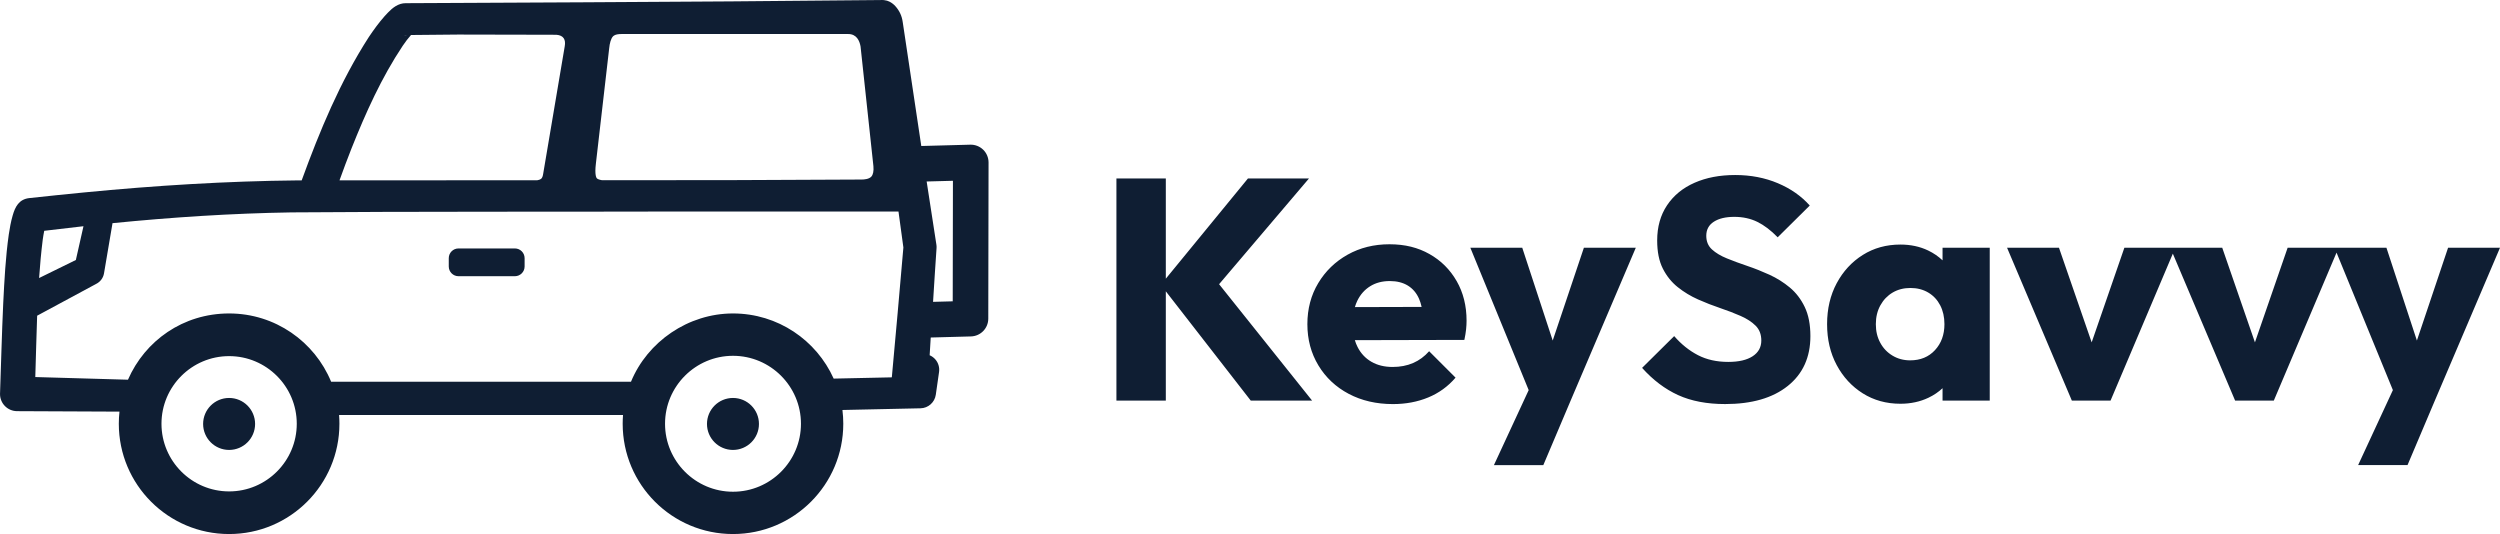
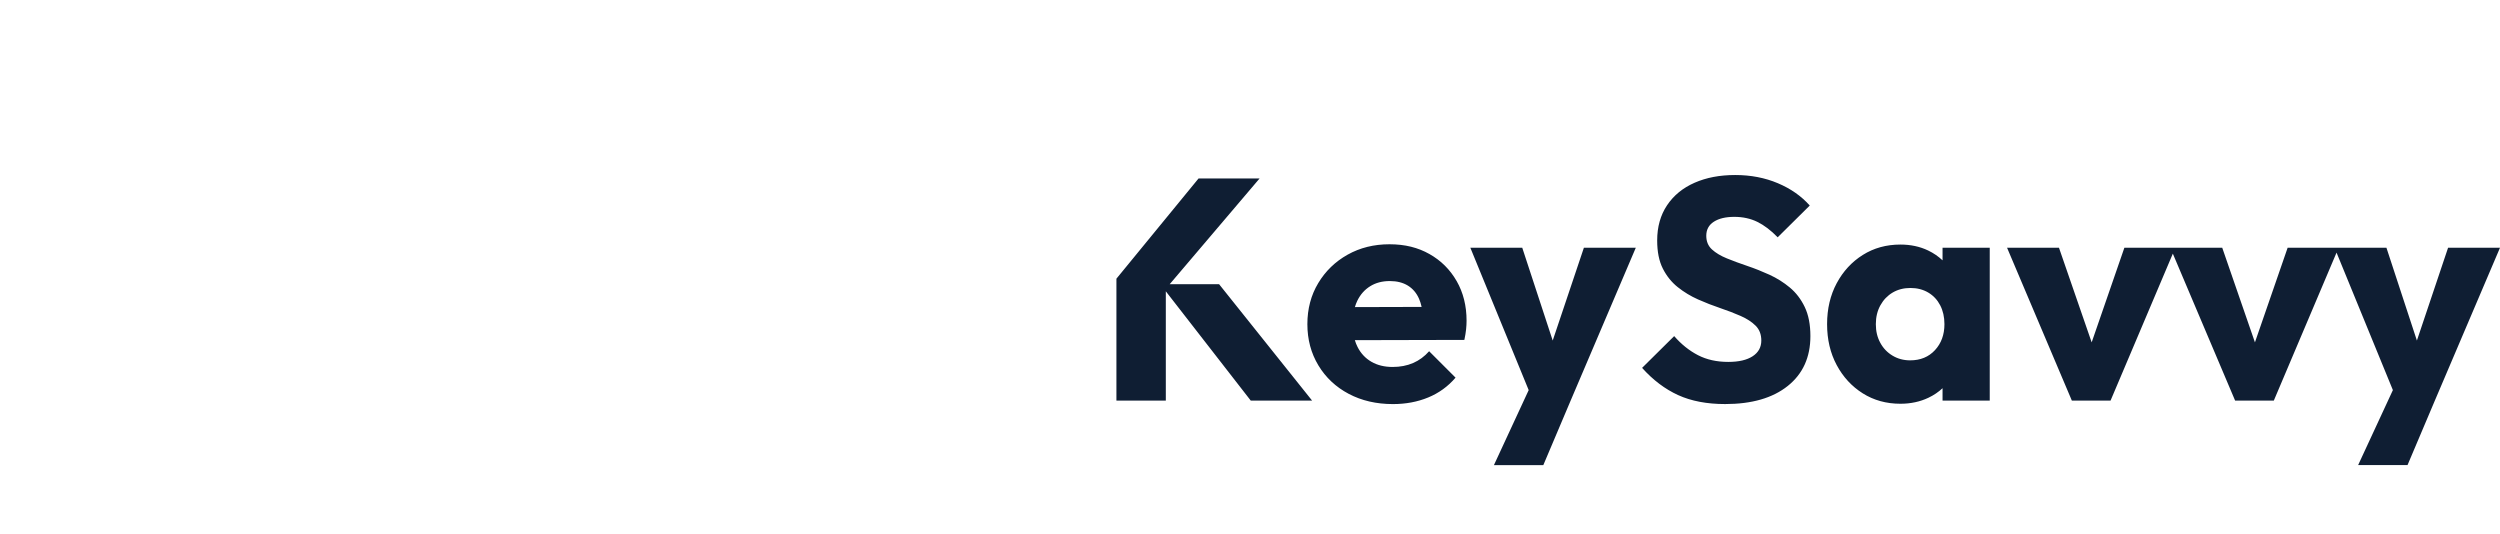
<svg xmlns="http://www.w3.org/2000/svg" data-name="Layer 1" id="Layer_1" viewBox="560.68 535.93 2542.32 543.08">
  <defs>
    <style>      .cls-1 {        fill: #0F1E33;        stroke-width: 0px;      }    </style>
  </defs>
-   <path class="cls-1" d="M1800.41,824.94l94.58,118.37h-62.38l-86.38-111.14v111.14h-50.23v-225.86h50.23v101.89l83.5-101.89h62.06l-91.38,107.49ZM2041.99,821.75c6.72,11.73,10.08,25.17,10.08,40.31,0,2.77-.16,5.71-.48,8.8-.32,3.09-.91,6.67-1.76,10.72l-111.36.27c.73,2.46,1.65,4.77,2.75,6.93,3.3,6.51,8,11.52,14.08,15.04,6.08,3.52,13.28,5.28,21.59,5.28,7.68,0,14.61-1.33,20.79-4,6.18-2.66,11.62-6.66,16.32-12l26.87,26.87c-7.68,8.96-16.96,15.68-27.83,20.16-10.88,4.48-22.82,6.72-35.83,6.72-16.85,0-31.83-3.47-44.95-10.4-13.12-6.93-23.41-16.58-30.87-28.95-7.47-12.37-11.2-26.34-11.2-41.91s3.68-29.48,11.04-41.75c7.36-12.26,17.33-21.91,29.91-28.95,12.58-7.04,26.76-10.56,42.55-10.56s28.9,3.31,40.63,9.92c11.73,6.61,20.95,15.79,27.67,27.51ZM1940.9,841.9c-.95,1.97-1.74,4.1-2.4,6.33l67.86-.19c-.66-3.01-1.52-5.76-2.59-8.22-2.56-5.86-6.35-10.34-11.36-13.44-5.01-3.09-11.15-4.64-18.4-4.64-7.68,0-14.35,1.76-19.99,5.28-5.65,3.52-10.03,8.48-13.12,14.88ZM2139.68,882.26l-30.99-94.42h-52.79l59.34,144.8-35.35,76.27h50.23l27.51-64.94,66.54-156.12h-52.79l-31.72,94.42ZM2380.78,828.3c-6.29-5.22-13.17-9.54-20.64-12.96-7.47-3.41-14.99-6.4-22.55-8.96-7.57-2.56-14.51-5.12-20.79-7.68-6.29-2.56-11.36-5.6-15.2-9.12s-5.76-8.16-5.76-13.92c0-6.18,2.56-10.93,7.68-14.24,5.12-3.3,12.05-4.96,20.79-4.96s16.58,1.71,23.51,5.12c6.93,3.41,13.81,8.64,20.63,15.68l32.63-32.31c-8.53-9.6-19.36-17.17-32.47-22.71-13.12-5.54-27.57-8.32-43.35-8.32s-29.33,2.61-41.27,7.84c-11.95,5.23-21.27,12.85-27.99,22.87-6.72,10.03-10.08,21.97-10.08,35.83,0,11.52,1.92,21.06,5.76,28.63,3.84,7.57,8.9,13.87,15.2,18.88,6.29,5.01,13.17,9.17,20.63,12.48,7.46,3.31,14.98,6.24,22.55,8.8,7.57,2.56,14.5,5.23,20.8,8,6.29,2.77,11.36,6.08,15.2,9.92s5.76,8.85,5.76,15.04c0,6.83-2.93,12.16-8.8,16-5.87,3.84-14.13,5.76-24.79,5.76-11.73,0-22.02-2.29-30.87-6.88-8.85-4.58-16.91-11.04-24.15-19.36l-32.63,32.31c11.09,12.37,23.3,21.59,36.63,27.67,13.33,6.08,29.27,9.12,47.83,9.12,27.08,0,48.31-6.13,63.66-18.4,15.36-12.26,23.03-29.16,23.03-50.71,0-11.73-1.92-21.59-5.76-29.59s-8.91-14.61-15.2-19.83ZM2536.11,787.83h47.99v155.48h-47.99v-12.61c-4.12,3.88-8.91,7.13-14.4,9.73-8.53,4.05-18.03,6.08-28.47,6.08-14.29,0-27.03-3.52-38.23-10.56-11.2-7.04-20.05-16.64-26.55-28.79-6.51-12.16-9.76-26.02-9.76-41.59s3.25-29.43,9.76-41.59c6.5-12.16,15.36-21.75,26.55-28.79,11.2-7.04,23.94-10.56,38.23-10.56,10.45,0,19.89,2.03,28.31,6.08,5.52,2.66,10.36,5.99,14.56,9.97v-12.85ZM2528.43,891.97c6.4-6.93,9.6-15.73,9.6-26.39,0-7.25-1.44-13.65-4.32-19.2-2.88-5.54-6.93-9.86-12.16-12.96-5.23-3.09-11.25-4.64-18.08-4.64s-12.85,1.55-18.08,4.64c-5.23,3.09-9.39,7.41-12.48,12.96-3.09,5.55-4.64,11.95-4.64,19.2s1.49,13.33,4.48,18.88c2.98,5.55,7.14,9.92,12.48,13.12,5.33,3.2,11.3,4.8,17.92,4.8,10.45,0,18.88-3.46,25.27-10.4ZM3050.21,787.83l-31.72,94.42-30.99-94.42h-100.45l-33.27,96.25-33.27-96.25h-99.49l-33.27,96.25-33.27-96.25h-52.79l65.9,155.48h39.35l63.34-149.44,63.34,149.44h39.35l63.79-150.49,57.3,139.81-35.35,76.27h50.23l27.51-64.94,66.54-156.12h-52.79Z" />
-   <path class="cls-1" d="M1560.53,688.2c-3.5-3.42-8.24-5.27-13.13-5.14l-49.84,1.34c-5.98-39.46-13.35-88.63-18.88-126.07-.86-6.12-3.22-11.38-7.43-16.07-1.5-1.73-3.74-3.5-6.01-4.63-2.2-.93-2.66-1.22-5.66-1.6-2.25-.14-1.61-.05-1.78-.07h-.18s-.35,0-.35,0c0,0-2.83.03-2.83.03-91.82.98-208.12,1.88-300.09,2.28l-181.19.91s.09,0,.09,0c-1.78-.01-3.59.27-5.24.75-7.05,2.21-11.72,7.63-16.26,12.51-6.03,6.84-11.01,13.74-15.98,21.12-29.26,45.4-49.92,95.36-68.31,145.81-1.28,0-2.56,0-3.84,0-72.65.73-145.3,5.25-217.59,12.28-18.65,1.79-37.27,3.76-55.87,5.76-10.22,1.31-14.1,8.83-16.62,17.76-1.87,6.39-2.96,12.87-3.92,19.15-3.31,23.38-4.49,46.73-5.66,70.02-1.42,30.76-2.18,61.61-3.26,92.24-.04,9.61,7.71,17.43,17.32,17.47l104.16.48c-.44,4.04-.68,8.15-.68,12.31,0,61.95,50.22,112.17,112.17,112.17s112.17-50.22,112.17-112.17c0-2.98-.12-5.93-.35-8.85h288.75c-.23,2.92-.35,5.87-.35,8.85,0,61.95,50.22,112.17,112.17,112.17s112.17-50.22,112.17-112.17c0-4.73-.3-9.4-.87-13.98l79.39-1.72c7.86-.17,14.45-6.01,15.56-13.79l3.31-23.13c.66-4.61-.71-9.28-3.77-12.8-1.6-1.85-3.59-3.28-5.79-4.23.36-6.04.74-12.14,1.1-18.03l40.9-1.11c9.8-.26,17.61-8.27,17.62-18.08l.28-158.81c0-4.89-1.96-9.58-5.47-13ZM1172.83,719.19c-2.92-.49-4.61-1.27-5.24-1.98-.41-.46-2.36-3.34-.93-14.97,0-.04,0-.08.01-.12l13.42-116.36c.01-.1.02-.21.03-.31.55-5.84,1.89-10.21,3.75-12.33.56-.64,2.28-2.59,8.79-2.59h230.62c8.43,0,11.46,6.74,12.51,12.57l13.09,121.88c.44,4.82-.31,8.55-2.1,10.53-2.37,2.6-7.21,2.99-9.88,2.99h-.07l-132.2.6c-43.28.05-87.56.07-131.81.1ZM975.18,571.56c-1.35.19-2.71.22-3.9.03,1.29-.01,2.6-.02,3.9-.03ZM918.12,686.92c14.43-36.23,30.55-72.14,52.16-104.51,2.6-3.83,5.43-7.64,8.37-10.88,15.68-.14,31.71-.3,48.01-.46,40.23.09,92.95.2,92.95.2,1.68.02,5.31-.01,6.95.03,7.25.6,9.65,4.94,8.4,11.76-6.06,35.84-15.86,93.84-21.89,129.5-.28,1.84-.77,4.21-2.21,5.31-.95.7-2.28,1.11-3.79,1.36-69.78.03-138.2.06-201.15.12,3.9-10.88,7.97-21.69,12.19-32.42ZM604.17,779.42c.42-2.88.89-5.87,1.49-8.78,13.3-1.64,26.6-3.2,39.91-4.66l-7.75,34.34c-6.22,3.05-19.93,9.78-37.38,18.34.91-13.12,2.09-26.21,3.73-39.24ZM793.68,1035.66c-37.93,0-68.79-30.86-68.79-68.79s30.86-68.79,68.79-68.79,68.79,30.86,68.79,68.79-30.86,68.79-68.79,68.79ZM1306.09,1035.98c-38.11,0-69.11-31-69.11-69.11s31-69.11,69.11-69.11,69.11,31,69.11,69.11-31,69.11-69.11,69.11ZM1467.61,919.66l-59.15,1.28c-17.55-39.05-56.78-66.25-102.37-66.25s-86.93,28.68-103.74,69.43h-304.94c-16.81-40.75-56.92-69.43-103.74-69.43s-85.57,27.72-102.86,67.38c-21.67-.62-73.8-2.13-94.24-2.71.67-20.78,1.1-41.61,1.88-62.39,18.2-9.81,59.89-32.27,59.89-32.27,4.14-2.04,7.27-5.88,8.1-10.76,0,0,5.88-34.69,8.65-51.06,60.51-6.02,121.17-9.98,182-10.96,108.96-.97,293.92-.56,404.86-.9,0,0,192.43.02,212.42.02,1.21,8.91,4.56,33.44,4.98,36.56-3.68,42.06-7.78,89.83-11.76,132.06ZM1529.53,842.35l-19.99.54c1.15-18.16,2.58-41.55,3.55-54.83.06-1.08.02-2.18-.16-3.29-2.35-15.51-6.5-42.08-9.91-64.28l26.72-.72-.21,122.57ZM1332.48,967.05c0,14.6-11.83,26.43-26.43,26.43s-26.43-11.83-26.43-26.43,11.83-26.43,26.43-26.43,26.43,11.83,26.43,26.43ZM1094.17,798.49v8.42c0,5.47-4.44,9.91-9.91,9.91h-57.31c-5.47,0-9.91-4.44-9.91-9.91v-8.42c0-5.47,4.44-9.91,9.91-9.91h57.31c5.47,0,9.91,4.44,9.91,9.91ZM820.09,967.05c0,14.6-11.83,26.43-26.43,26.43s-26.43-11.83-26.43-26.43,11.83-26.43,26.43-26.43,26.43,11.83,26.43,26.43Z" />
+   <path class="cls-1" d="M1800.41,824.94l94.58,118.37h-62.38l-86.38-111.14v111.14h-50.23v-225.86v101.89l83.5-101.89h62.06l-91.38,107.49ZM2041.99,821.75c6.72,11.73,10.08,25.17,10.08,40.31,0,2.77-.16,5.71-.48,8.8-.32,3.09-.91,6.67-1.76,10.72l-111.36.27c.73,2.46,1.65,4.77,2.75,6.93,3.3,6.51,8,11.52,14.08,15.04,6.08,3.52,13.28,5.28,21.59,5.28,7.68,0,14.61-1.33,20.79-4,6.18-2.66,11.62-6.66,16.32-12l26.87,26.87c-7.68,8.96-16.96,15.68-27.83,20.16-10.88,4.48-22.82,6.72-35.83,6.72-16.85,0-31.83-3.47-44.95-10.4-13.12-6.93-23.41-16.58-30.87-28.95-7.47-12.37-11.2-26.34-11.2-41.91s3.68-29.48,11.04-41.75c7.36-12.26,17.33-21.91,29.91-28.95,12.58-7.04,26.76-10.56,42.55-10.56s28.9,3.31,40.63,9.92c11.73,6.61,20.95,15.79,27.67,27.51ZM1940.9,841.9c-.95,1.97-1.74,4.1-2.4,6.33l67.86-.19c-.66-3.01-1.52-5.76-2.59-8.22-2.56-5.86-6.35-10.34-11.36-13.44-5.01-3.09-11.15-4.64-18.4-4.64-7.68,0-14.35,1.76-19.99,5.28-5.65,3.52-10.03,8.48-13.12,14.88ZM2139.68,882.26l-30.99-94.42h-52.79l59.34,144.8-35.35,76.27h50.23l27.51-64.94,66.54-156.12h-52.79l-31.72,94.42ZM2380.78,828.3c-6.29-5.22-13.17-9.54-20.64-12.96-7.47-3.41-14.99-6.4-22.55-8.96-7.57-2.56-14.51-5.12-20.79-7.68-6.29-2.56-11.36-5.6-15.2-9.12s-5.76-8.16-5.76-13.92c0-6.18,2.56-10.93,7.68-14.24,5.12-3.3,12.05-4.96,20.79-4.96s16.58,1.71,23.51,5.12c6.93,3.41,13.81,8.64,20.63,15.68l32.63-32.31c-8.53-9.6-19.36-17.17-32.47-22.71-13.12-5.54-27.57-8.32-43.35-8.32s-29.33,2.61-41.27,7.84c-11.95,5.23-21.27,12.85-27.99,22.87-6.72,10.03-10.08,21.97-10.08,35.83,0,11.52,1.92,21.06,5.76,28.63,3.84,7.57,8.9,13.87,15.2,18.88,6.29,5.01,13.17,9.17,20.63,12.48,7.46,3.31,14.98,6.24,22.55,8.8,7.57,2.56,14.5,5.23,20.8,8,6.29,2.77,11.36,6.08,15.2,9.92s5.76,8.85,5.76,15.04c0,6.83-2.93,12.16-8.8,16-5.87,3.84-14.13,5.76-24.79,5.76-11.73,0-22.02-2.29-30.87-6.88-8.85-4.58-16.91-11.04-24.15-19.36l-32.63,32.31c11.09,12.37,23.3,21.59,36.63,27.67,13.33,6.08,29.27,9.12,47.83,9.12,27.08,0,48.31-6.13,63.66-18.4,15.36-12.26,23.03-29.16,23.03-50.71,0-11.73-1.92-21.59-5.76-29.59s-8.91-14.61-15.2-19.83ZM2536.11,787.83h47.99v155.48h-47.99v-12.61c-4.12,3.88-8.91,7.13-14.4,9.73-8.53,4.05-18.03,6.08-28.47,6.08-14.29,0-27.03-3.52-38.23-10.56-11.2-7.04-20.05-16.64-26.55-28.79-6.51-12.16-9.76-26.02-9.76-41.59s3.25-29.43,9.76-41.59c6.5-12.16,15.36-21.75,26.55-28.79,11.2-7.04,23.94-10.56,38.23-10.56,10.45,0,19.89,2.03,28.31,6.08,5.52,2.66,10.36,5.99,14.56,9.97v-12.85ZM2528.43,891.97c6.4-6.93,9.6-15.73,9.6-26.39,0-7.25-1.44-13.65-4.32-19.2-2.88-5.54-6.93-9.86-12.16-12.96-5.23-3.09-11.25-4.64-18.08-4.64s-12.85,1.55-18.08,4.64c-5.23,3.09-9.39,7.41-12.48,12.96-3.09,5.55-4.64,11.95-4.64,19.2s1.49,13.33,4.48,18.88c2.98,5.55,7.14,9.92,12.48,13.12,5.33,3.2,11.3,4.8,17.92,4.8,10.45,0,18.88-3.46,25.27-10.4ZM3050.21,787.83l-31.72,94.42-30.99-94.42h-100.45l-33.27,96.25-33.27-96.25h-99.49l-33.27,96.25-33.27-96.25h-52.79l65.9,155.48h39.35l63.34-149.44,63.34,149.44h39.35l63.79-150.49,57.3,139.81-35.35,76.27h50.23l27.51-64.94,66.54-156.12h-52.79Z" />
</svg>